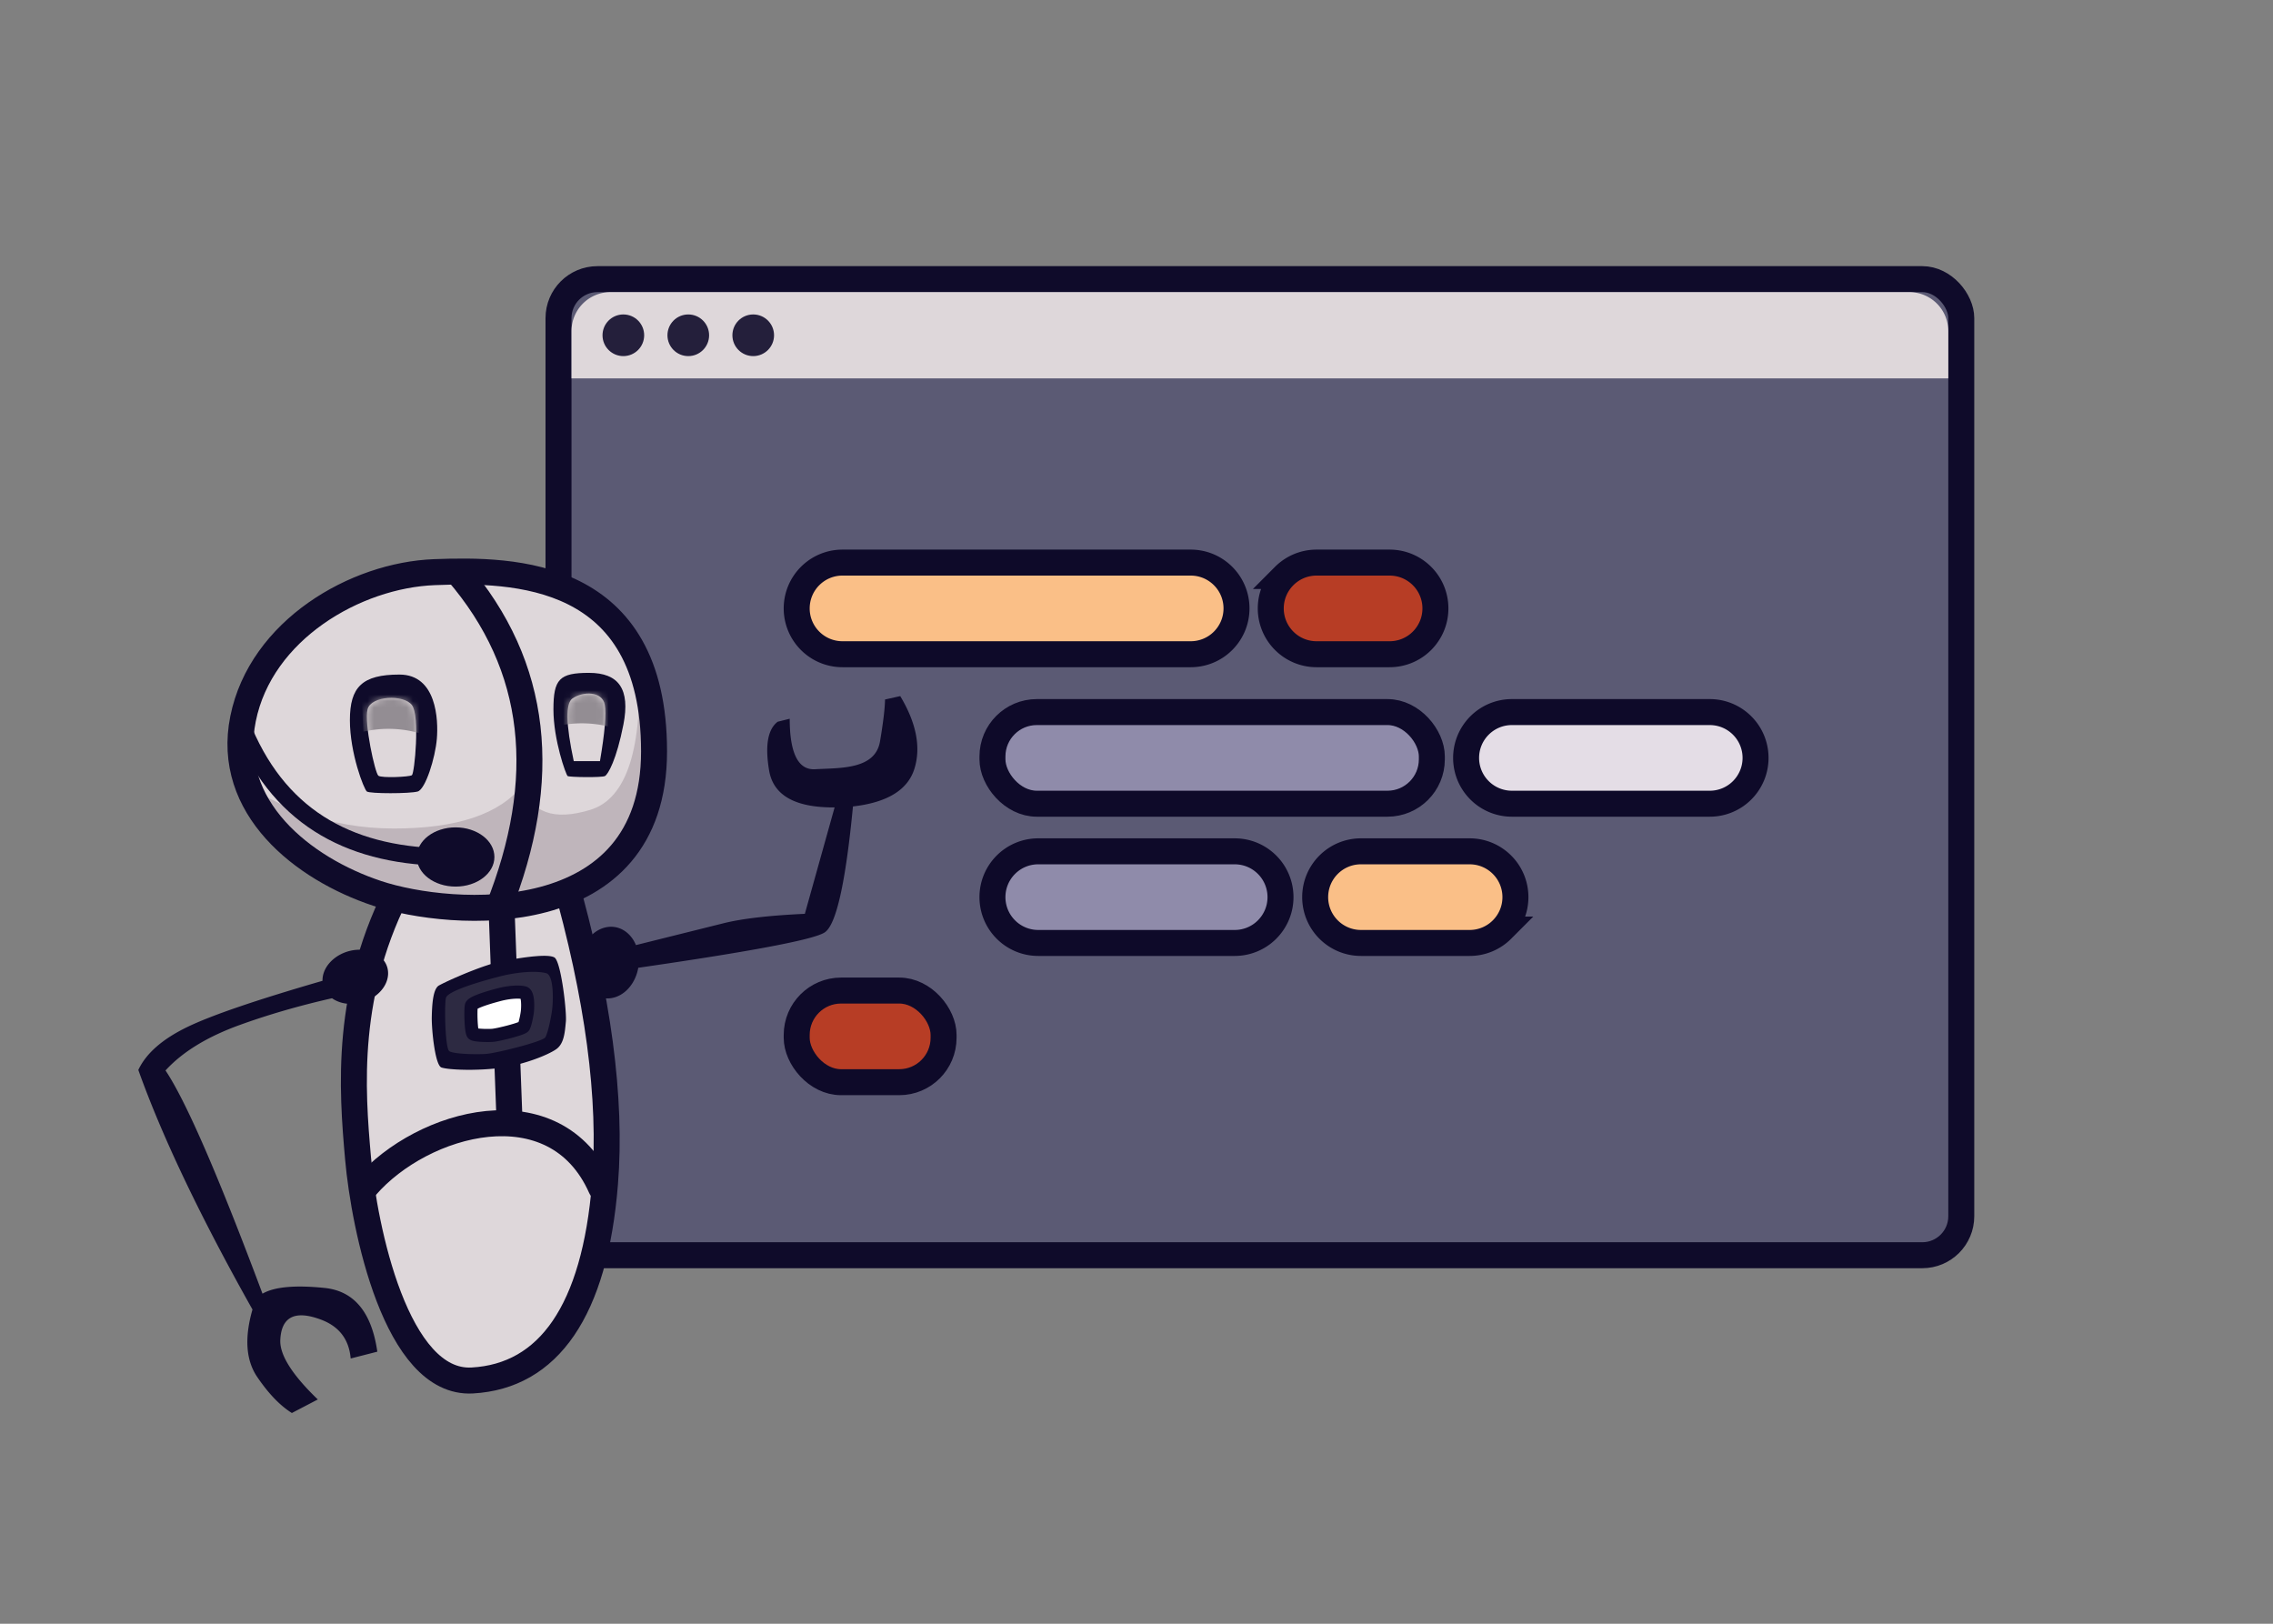
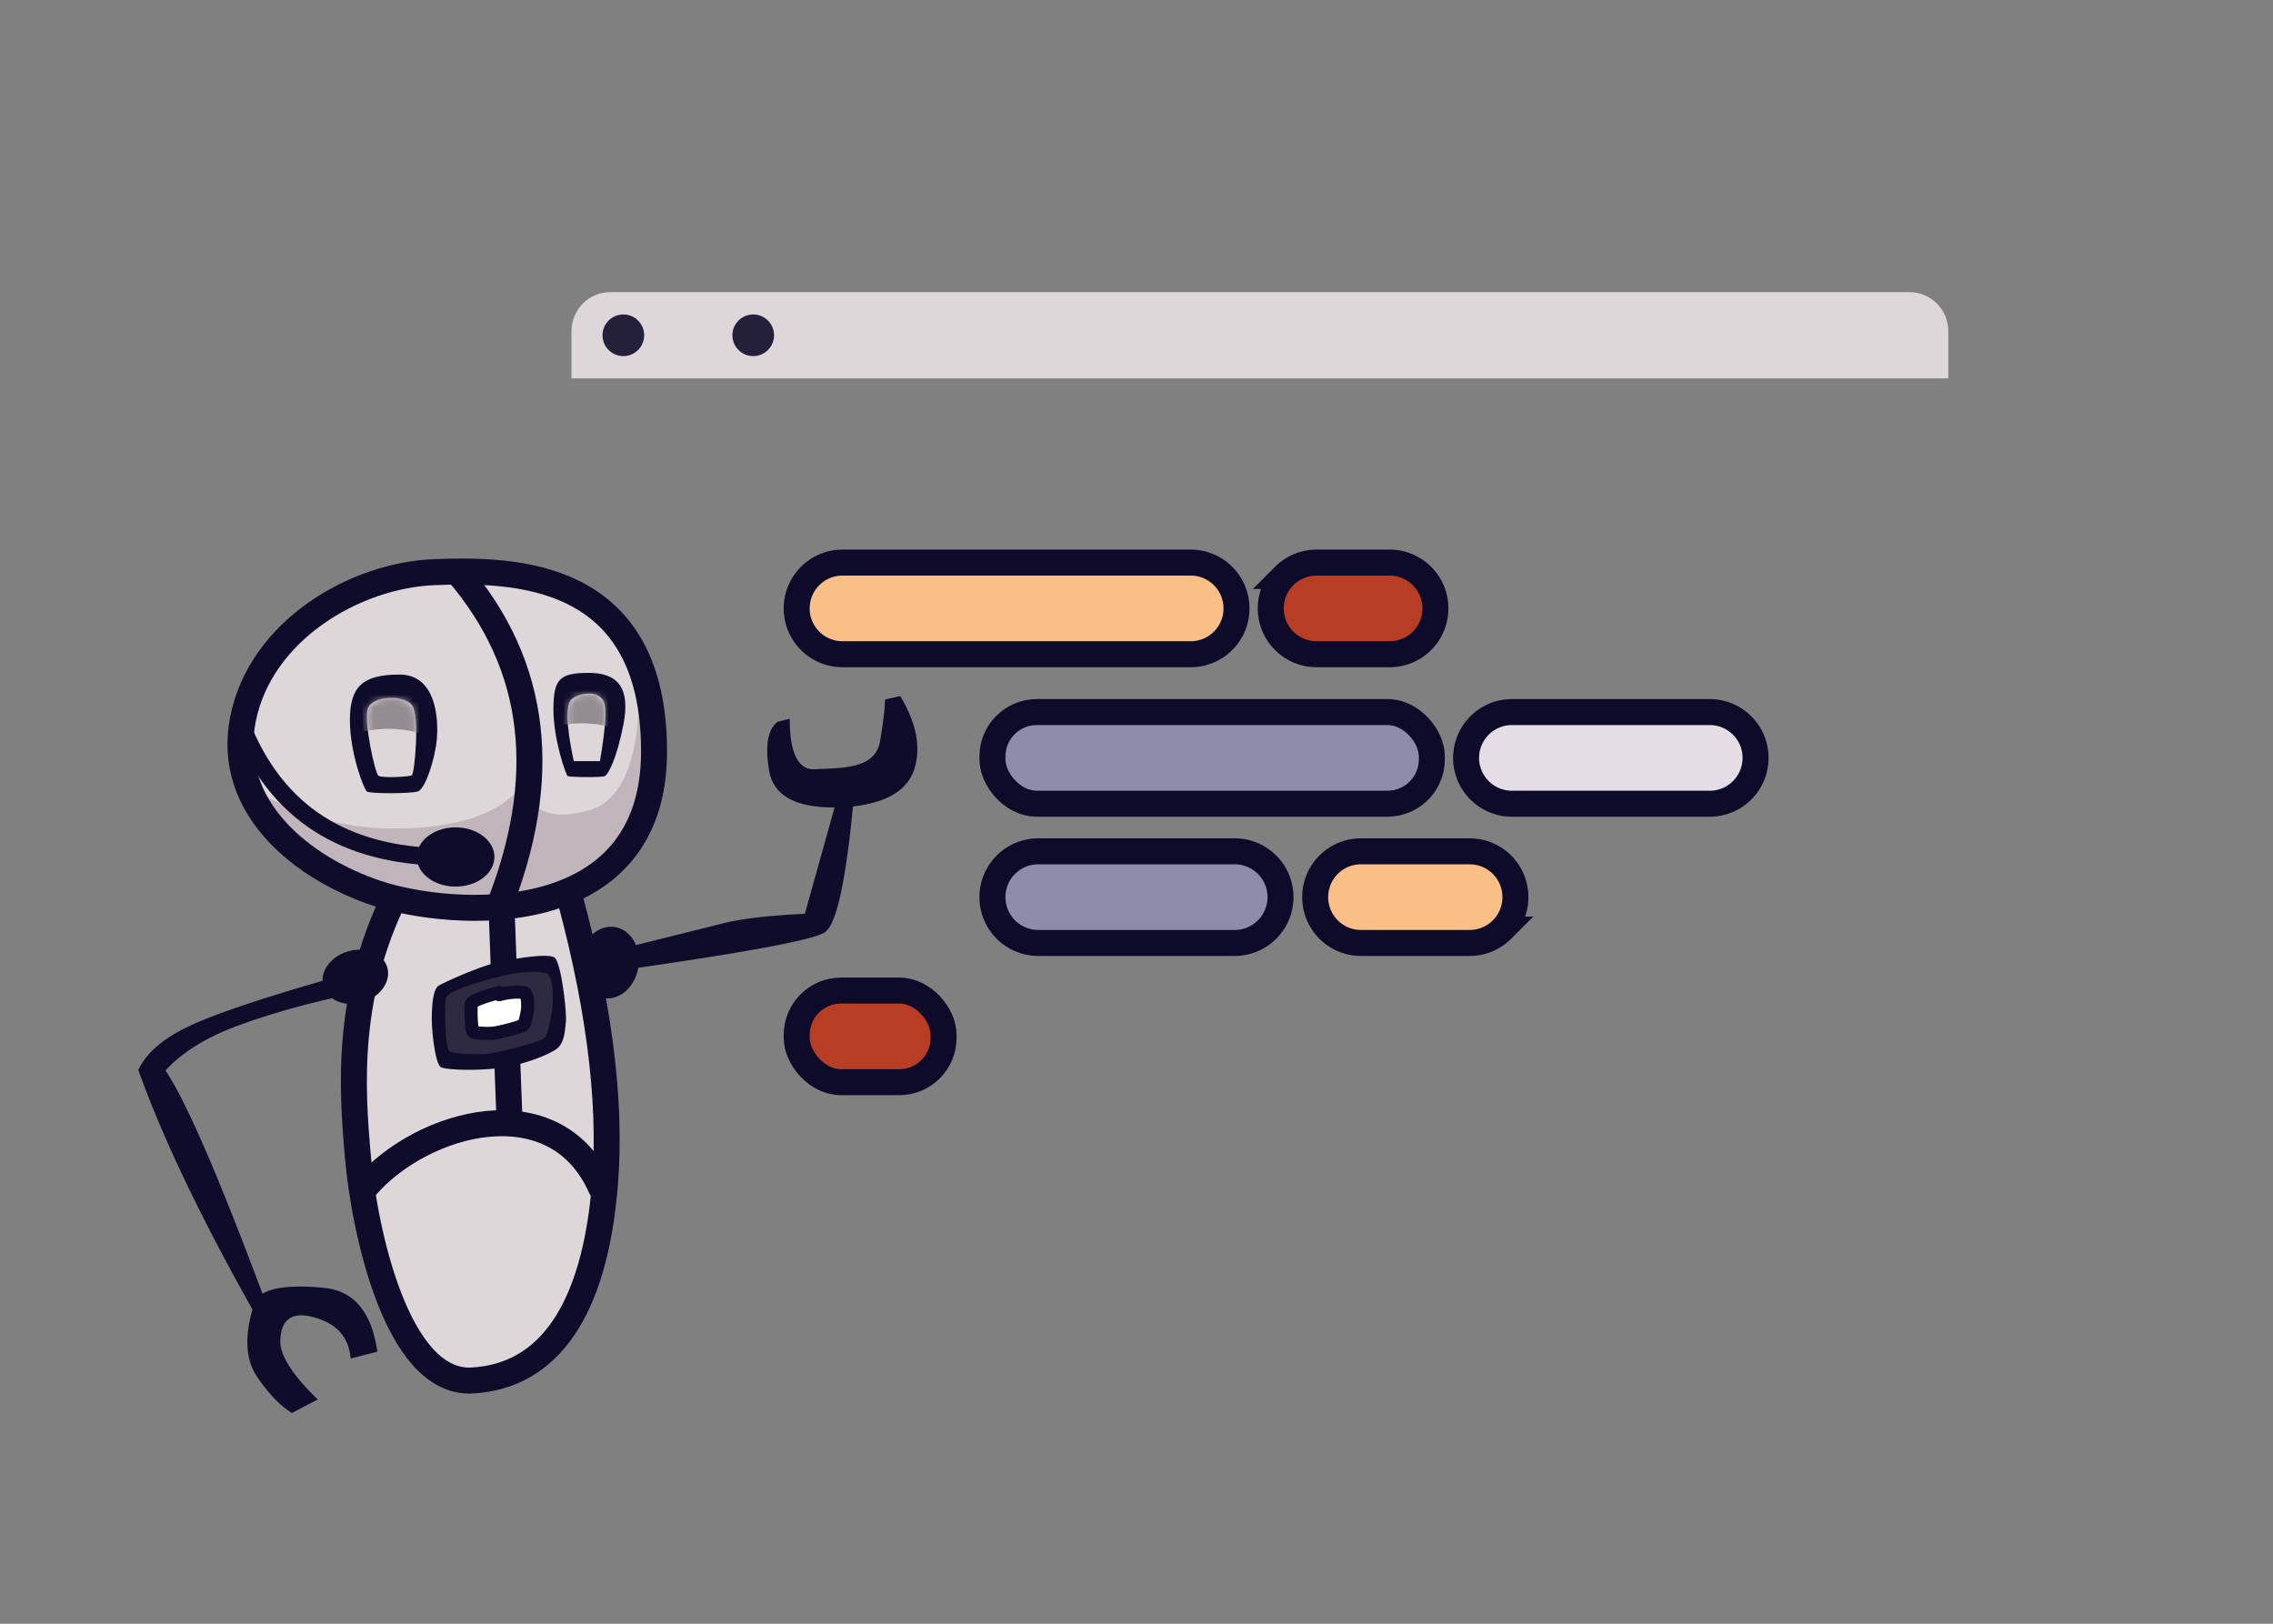
<svg xmlns="http://www.w3.org/2000/svg" xmlns:xlink="http://www.w3.org/1999/xlink" width="350" height="250" viewBox="0 0 350 250">
  <rect x="0" y="0" width="350" height="250" fill="#808080" stroke="none" />
  <defs>
    <path d="M33.807.091C21.627-.367 0-.169 0 27.687S31.18 53.358 42.635 49.55c11.455-3.806 23.411-13.23 20.651-26.895C60.526 8.992 45.986.55 33.806.091z" id="prefix__talks-a" />
    <path d="M.664 11.907c-.405-.273-1.266-9.135 0-10.799C1.93-.556 6.933-.349 7.488 1.752c.556 2.1-1.151 9.863-1.666 10.238-.515.375-4.754.19-5.158-.083z" id="prefix__talks-c" />
    <path d="M.838 10.406C.089 6.01-.158 3.114.097 1.718.478-.375 3.437-.375 5.069.754c1.088.753 1.023 3.97-.196 9.652H.838z" id="prefix__talks-e" />
  </defs>
  <g fill="none" fill-rule="evenodd">
-     <rect stroke="#0F0B2A" stroke-width="4" fill="#5B5A74" stroke-linecap="round" stroke-linejoin="round" x="86" y="42.978" width="216" height="150.284" rx="6" />
    <path d="M94 44.978h200a6 6 0 0 1 6 6v7.284H88v-7.284a6 6 0 0 1 6-6z" fill="#DED7DA" />
    <g transform="translate(92.776 48.414)" fill="#0F0B2A" opacity=".9">
      <circle cx="3.207" cy="3.207" r="3.207" />
-       <circle cx="13.207" cy="3.207" r="3.207" />
      <circle cx="23.207" cy="3.207" r="3.207" />
    </g>
    <g transform="translate(124.677 88.62)" stroke="#0E0A29" stroke-width="4">
      <path d="M58.668-2c1.948 0 3.711.79 4.988 2.066a7.032 7.032 0 0 1 2.066 4.988c0 1.948-.79 3.711-2.066 4.988a7.032 7.032 0 0 1-4.988 2.066h0H5.054a7.032 7.032 0 0 1-4.988-2.066A7.032 7.032 0 0 1-2 5.054C-2 3.106-1.21 1.343.066.066A7.032 7.032 0 0 1 5.054-2h53.614z" fill="#FABF87" />
      <path d="M89.296-2c1.948 0 3.711.79 4.988 2.066a7.032 7.032 0 0 1 2.066 4.988c0 1.948-.79 3.711-2.066 4.988a7.032 7.032 0 0 1-4.988 2.066h0-11.244a7.032 7.032 0 0 1-4.987-2.066 7.032 7.032 0 0 1-2.067-4.988c0-1.948.79-3.711 2.067-4.988A7.032 7.032 0 0 1 78.052-2h0z" fill="#B73D25" />
      <g transform="translate(30.142 23.016)">
        <rect fill="#8F8BAA" x="-2" y="-2" width="67.658" height="14.108" rx="6.83" />
        <path d="M108.45-2c1.948 0 3.711.79 4.988 2.066a7.032 7.032 0 0 1 2.066 4.988c0 1.948-.79 3.711-2.066 4.988a7.032 7.032 0 0 1-4.988 2.066h0-30.461a7.032 7.032 0 0 1-4.988-2.066 7.032 7.032 0 0 1-2.066-4.988c0-1.948.79-3.711 2.066-4.988A7.032 7.032 0 0 1 77.99-2h30.46z" fill="#E4DDE6" />
      </g>
      <g transform="translate(30.142 44.454)">
        <path d="M35.3-2c1.948 0 3.712.79 4.988 2.066a7.032 7.032 0 0 1 2.066 4.988c0 1.948-.79 3.711-2.066 4.988a7.032 7.032 0 0 1-4.988 2.066h0H5.054a7.032 7.032 0 0 1-4.988-2.066A7.032 7.032 0 0 1-2 5.054C-2 3.106-1.21 1.343.066.066A7.032 7.032 0 0 1 5.054-2H35.3z" fill="#8F8BAA" />
        <path d="M71.475-2c1.948 0 3.711.79 4.988 2.066a7.032 7.032 0 0 1 2.066 4.988c0 1.948-.79 3.711-2.066 4.988a7.032 7.032 0 0 1-4.988 2.066h0-16.727a7.032 7.032 0 0 1-4.988-2.066 7.032 7.032 0 0 1-2.066-4.988c0-1.948.79-3.711 2.066-4.988A7.032 7.032 0 0 1 54.748-2h0z" fill="#FABF87" />
      </g>
      <rect x="-2" y="-2" width="22.617" height="14.108" rx="6.83" transform="translate(0 65.892)" fill="#B73D25" />
    </g>
    <g transform="translate(19.484 88)">
      <g transform="scale(-1 1) rotate(16 -180.257 -213.258)">
        <path d="M0 5.838C.021 24.962 2.339 40.663 6.953 52.94c6.922 18.417 16.54 26.112 28.002 23.508 11.461-2.604 9.502-27.248 7.483-37.696C40.42 28.304 37.372 13.347 24.423 0L0 5.838z" stroke="#0F0B2A" stroke-width="4" fill="#DED7DA" />
        <g transform="translate(7.711 7.792)" stroke="#0F0B2A" stroke-width="4">
          <path d="M0 45.607c2.404-17.34 23.703-17.34 34.7-10.189" stroke-linecap="round" stroke-linejoin="round" />
          <path d="M10.773 32.069L2.868 0" />
        </g>
        <g transform="translate(4.579 15.606)">
          <path d="M18.549.969l-.22-.05-.491-.095-.662-.112-.52-.08-.88-.126-.973-.124-.685-.08-.704-.074-1.075-.097-.715-.053-.704-.04-.685-.027a18.057 18.057 0 0 0-2.12.045l-.96.094-.98.11-.656.08-.648.087-.635.095-.614.101-.297.054-.57.113c-1.199.252-2.132.56-2.489.929-.295.306-.318 1.498-.201 2.965l.059.644.073.667.086.68.097.68.104.672.11.652.114.622.115.582.113.529.056.242.107.432.1.353c.033.104.064.193.092.265l.271.687.194.47c.468 1.092 1.072 2.148 2.132 2.515.383.133.957.263 1.661.37l.553.076.293.035.617.06c1.8.154 4.031.155 6.14-.176.48-.075.963-.163 1.442-.26l.717-.153.354-.08.699-.17.68-.176.331-.09.642-.186c.105-.03.208-.062.31-.093l.592-.187.553-.185.508-.182.457-.175c.574-.23 1-.436 1.22-.594.327-.235.381-1.183.291-2.365l-.05-.561-.07-.584-.083-.596c-.015-.1-.03-.2-.047-.3l-.1-.595-.108-.582-.113-.557-.115-.523-.114-.478-.11-.422a12.79 12.79 0 0 0-.054-.187l-.203-.65-.163-.492-.174-.491C19.94 2.442 19.311 1.166 18.55.969z" fill="#0F0B2A" />
          <path d="M9.318 2.205c-3.41.09-6.086.827-7.173 1.497-.636.393-.462 1.883-.11 3.275l.13.485c.023.08.046.159.07.236l.14.452.14.414.134.365.173.43.196.435.238.495.267.528.285.535c.436.795.892 1.528 1.193 1.805.123.113.567.19 1.202.237l.51.03.57.02.617.01.323.002.666-.004 1.029-.02 1.027-.035.665-.031.633-.037.591-.042.536-.046.47-.049c.287-.034.522-.07.689-.106l.417-.099.472-.122.511-.142.536-.16.544-.172.538-.181.517-.187c.835-.314 1.518-.636 1.732-.89.167-.196.096-1.015-.094-2.064l-.114-.592-.134-.624-.15-.64-.16-.644-.166-.633-.169-.606-.167-.568-.162-.513a20.15 20.15 0 0 0-.077-.232l-.144-.405a3.535 3.535 0 0 0-.234-.529c-.216-.353-1.106-.579-2.315-.716l-.537-.054a25.636 25.636 0 0 0-.281-.023l-.584-.04-.607-.03-.94-.029a56.352 56.352 0 0 0-.32-.006l-.96-.008-1.26.009-.903.019z" fill="#2D2A42" />
-           <path d="M10.017 4.881c-1.798.048-3.208.436-3.78.79-.392.241-.201 1.27.04 2.086l.114.358h0l.109.305h0l.093.232h0l.153.335h0l.192.386c.274.531.604 1.096.804 1.28.084.077.45.122.953.143l.461.012h0l.507.002h0l.531-.008h0l.537-.017h0l.768-.038.237-.015.426-.036c.261-.024.47-.052.6-.08l.342-.083.193-.052.415-.12c.142-.042.286-.088.43-.135l.417-.146c.47-.173.86-.353.98-.493.09-.107.048-.562-.06-1.139l-.09-.452h0l-.11-.476h0l-.12-.48h0l-.126-.46h0l-.125-.421c-.02-.066-.04-.13-.06-.19l-.11-.322a1.99 1.99 0 0 0-.133-.303c-.118-.194-.623-.315-1.3-.386l-.427-.038h0l-.457-.026h0l-.48-.017h0l-.49-.009h0l-.49-.001h0l-.716.009-.228.005z" stroke="#0F0B2A" stroke-width="2.018" fill="#FFFFFF" stroke-linejoin="round" />
+           <path d="M10.017 4.881c-1.798.048-3.208.436-3.78.79-.392.241-.201 1.27.04 2.086l.114.358h0h0l.093.232h0l.153.335h0l.192.386c.274.531.604 1.096.804 1.28.084.077.45.122.953.143l.461.012h0l.507.002h0l.531-.008h0l.537-.017h0l.768-.038.237-.015.426-.036c.261-.024.47-.052.6-.08l.342-.083.193-.052.415-.12c.142-.042.286-.088.43-.135l.417-.146c.47-.173.86-.353.98-.493.09-.107.048-.562-.06-1.139l-.09-.452h0l-.11-.476h0l-.12-.48h0l-.126-.46h0l-.125-.421c-.02-.066-.04-.13-.06-.19l-.11-.322a1.99 1.99 0 0 0-.133-.303c-.118-.194-.623-.315-1.3-.386l-.427-.038h0l-.457-.026h0l-.48-.017h0l-.49-.009h0l-.49-.001h0l-.716.009-.228.005z" stroke="#0F0B2A" stroke-width="2.018" fill="#FFFFFF" stroke-linejoin="round" />
        </g>
      </g>
      <g transform="matrix(-1 0 0 1 81.228 0)">
        <mask id="prefix__talks-b" fill="white">
          <use xlink:href="#prefix__talks-a" />
        </mask>
        <use fill="#DED7DA" xlink:href="#prefix__talks-a" />
        <path d="M67.175 29.85c-8.337 6.475-17.37 9.712-27.102 9.712-9.73 0-16.339-2.222-19.823-6.667-1.329 4.24-4.805 5.504-10.429 3.794-5.624-1.71-8.114-9.453-7.472-23.23-10.6 25.305.686 39.767 33.858 43.388 9.889.642 20.212-8.356 30.968-26.996z" fill="#BFB5BB" mask="url(#prefix__talks-b)" />
        <path d="M30.347 0C17.73 14.624 16.094 32.053 24.02 51.925" stroke="#0F0B2A" stroke-width="4" mask="url(#prefix__talks-b)" />
        <path d="M33.807.091C21.627-.367 0-.169 0 27.687S31.18 53.358 42.635 49.55c11.455-3.806 23.411-13.23 20.651-26.895C60.526 8.992 45.986.55 33.806.091z" stroke="#0F0B2A" stroke-width="4" stroke-linejoin="round" />
        <g transform="translate(33.386 15.86)">
          <path d="M.059 9.894c.247 2.95 1.752 7.762 2.948 8.11 1.197.348 7.371.348 7.828 0 .457-.348 2.614-5.888 2.614-10.99S11.556 0 5.818 0-.185 6.99.058 9.894z" fill="#0F0B2A" />
          <g transform="translate(3.237 3.588)">
            <mask id="prefix__talks-d" fill="white">
              <use xlink:href="#prefix__talks-c" />
            </mask>
            <use fill="#DED7DA" xlink:href="#prefix__talks-c" />
            <path d="M-1.297 5.688a17.32 17.32 0 0 1 9.44-.48l.35-7.392H-.68l-.618 7.872z" fill="#938D93" mask="url(#prefix__talks-d)" />
          </g>
        </g>
        <g transform="translate(4.417 15.597)">
          <path d="M.298 7.944c1.068 5.465 2.378 7.69 2.847 7.944.468.253 5.481.181 5.743 0 .263-.181 2.188-5.571 2.188-10.248S10.161 0 5.599 0C1.036 0-.77 2.48.299 7.944z" fill="#0F0B2A" />
          <g transform="translate(3.074 3.186)">
            <mask id="prefix__talks-f" fill="white">
              <use xlink:href="#prefix__talks-e" />
            </mask>
            <use fill="#DED7DA" xlink:href="#prefix__talks-e" />
            <path d="M-1.936 5.503a17.32 17.32 0 0 1 9.44-.48l.35-7.392h-9.172l-.618 7.872z" fill="#938D93" mask="url(#prefix__talks-f)" />
          </g>
        </g>
      </g>
      <g transform="translate(17.54 23.269)">
        <path d="M0 0c5.568 14.336 16.422 20.328 30.851 20.677" stroke="#0F0B2A" stroke-width="2.69" />
        <ellipse fill="#0F0B2A" cx="33.13" cy="20.677" rx="5.977" ry="4.559" />
      </g>
      <path d="M74.983 65.608c1.95-.486 3.43-2.376 3.812-4.603 12.42-1.796 20.848-3.233 25.284-4.312l.42-.104c1.559-.394 2.562-.739 3.009-1.033 1.768-1.165 3.217-7.63 4.348-19.392 5.314-.609 8.474-2.56 9.479-5.856 1.005-3.295.272-7.006-2.2-11.132l-2.341.524c-.021 1.38-.279 3.527-.771 6.44-.74 4.367-6.096 4.077-9.997 4.297-2.6.146-3.904-2.446-3.91-7.775l-1.855.462c-1.523 1.165-1.962 3.665-1.317 7.501.646 3.836 4.007 5.732 10.085 5.689l-4.581 16.384c-5.475.252-9.652.736-12.53 1.454l-13.479 3.36c-.842-2.047-2.746-3.209-4.768-2.705-2.494.622-4.222 3.544-3.86 6.527.363 2.982 2.678 4.896 5.172 4.274zM38.616 120.11c-.87-6.076-3.578-9.347-8.124-9.812-4.546-.466-7.732-.172-9.557.881C14.1 92.915 9.121 81.46 6 76.815c2.608-2.856 6.422-5.191 11.442-7.007 4.408-1.594 9.142-2.965 14.202-4.113.882.63 2.09.962 3.436.85 2.79-.234 5.115-2.28 5.195-4.572.08-2.292-2.116-3.96-4.905-3.728-2.789.233-5.114 2.28-5.194 4.572a3.45 3.45 0 0 0-.002.195c-10.16 2.941-17.103 5.313-20.826 7.117-3.822 1.852-6.333 4.053-7.534 6.605 3.66 10.258 9.52 22.553 17.58 36.886-1.256 4.36-1.013 7.821.729 10.385 1.741 2.563 3.52 4.413 5.336 5.548l3.993-2.086c-3.951-3.804-5.876-6.855-5.775-9.151.153-3.445 2.116-4.703 6.287-3.132 2.781 1.047 4.298 3.04 4.551 5.976l4.102-1.05z" fill="#0F0B2A" />
    </g>
  </g>
</svg>